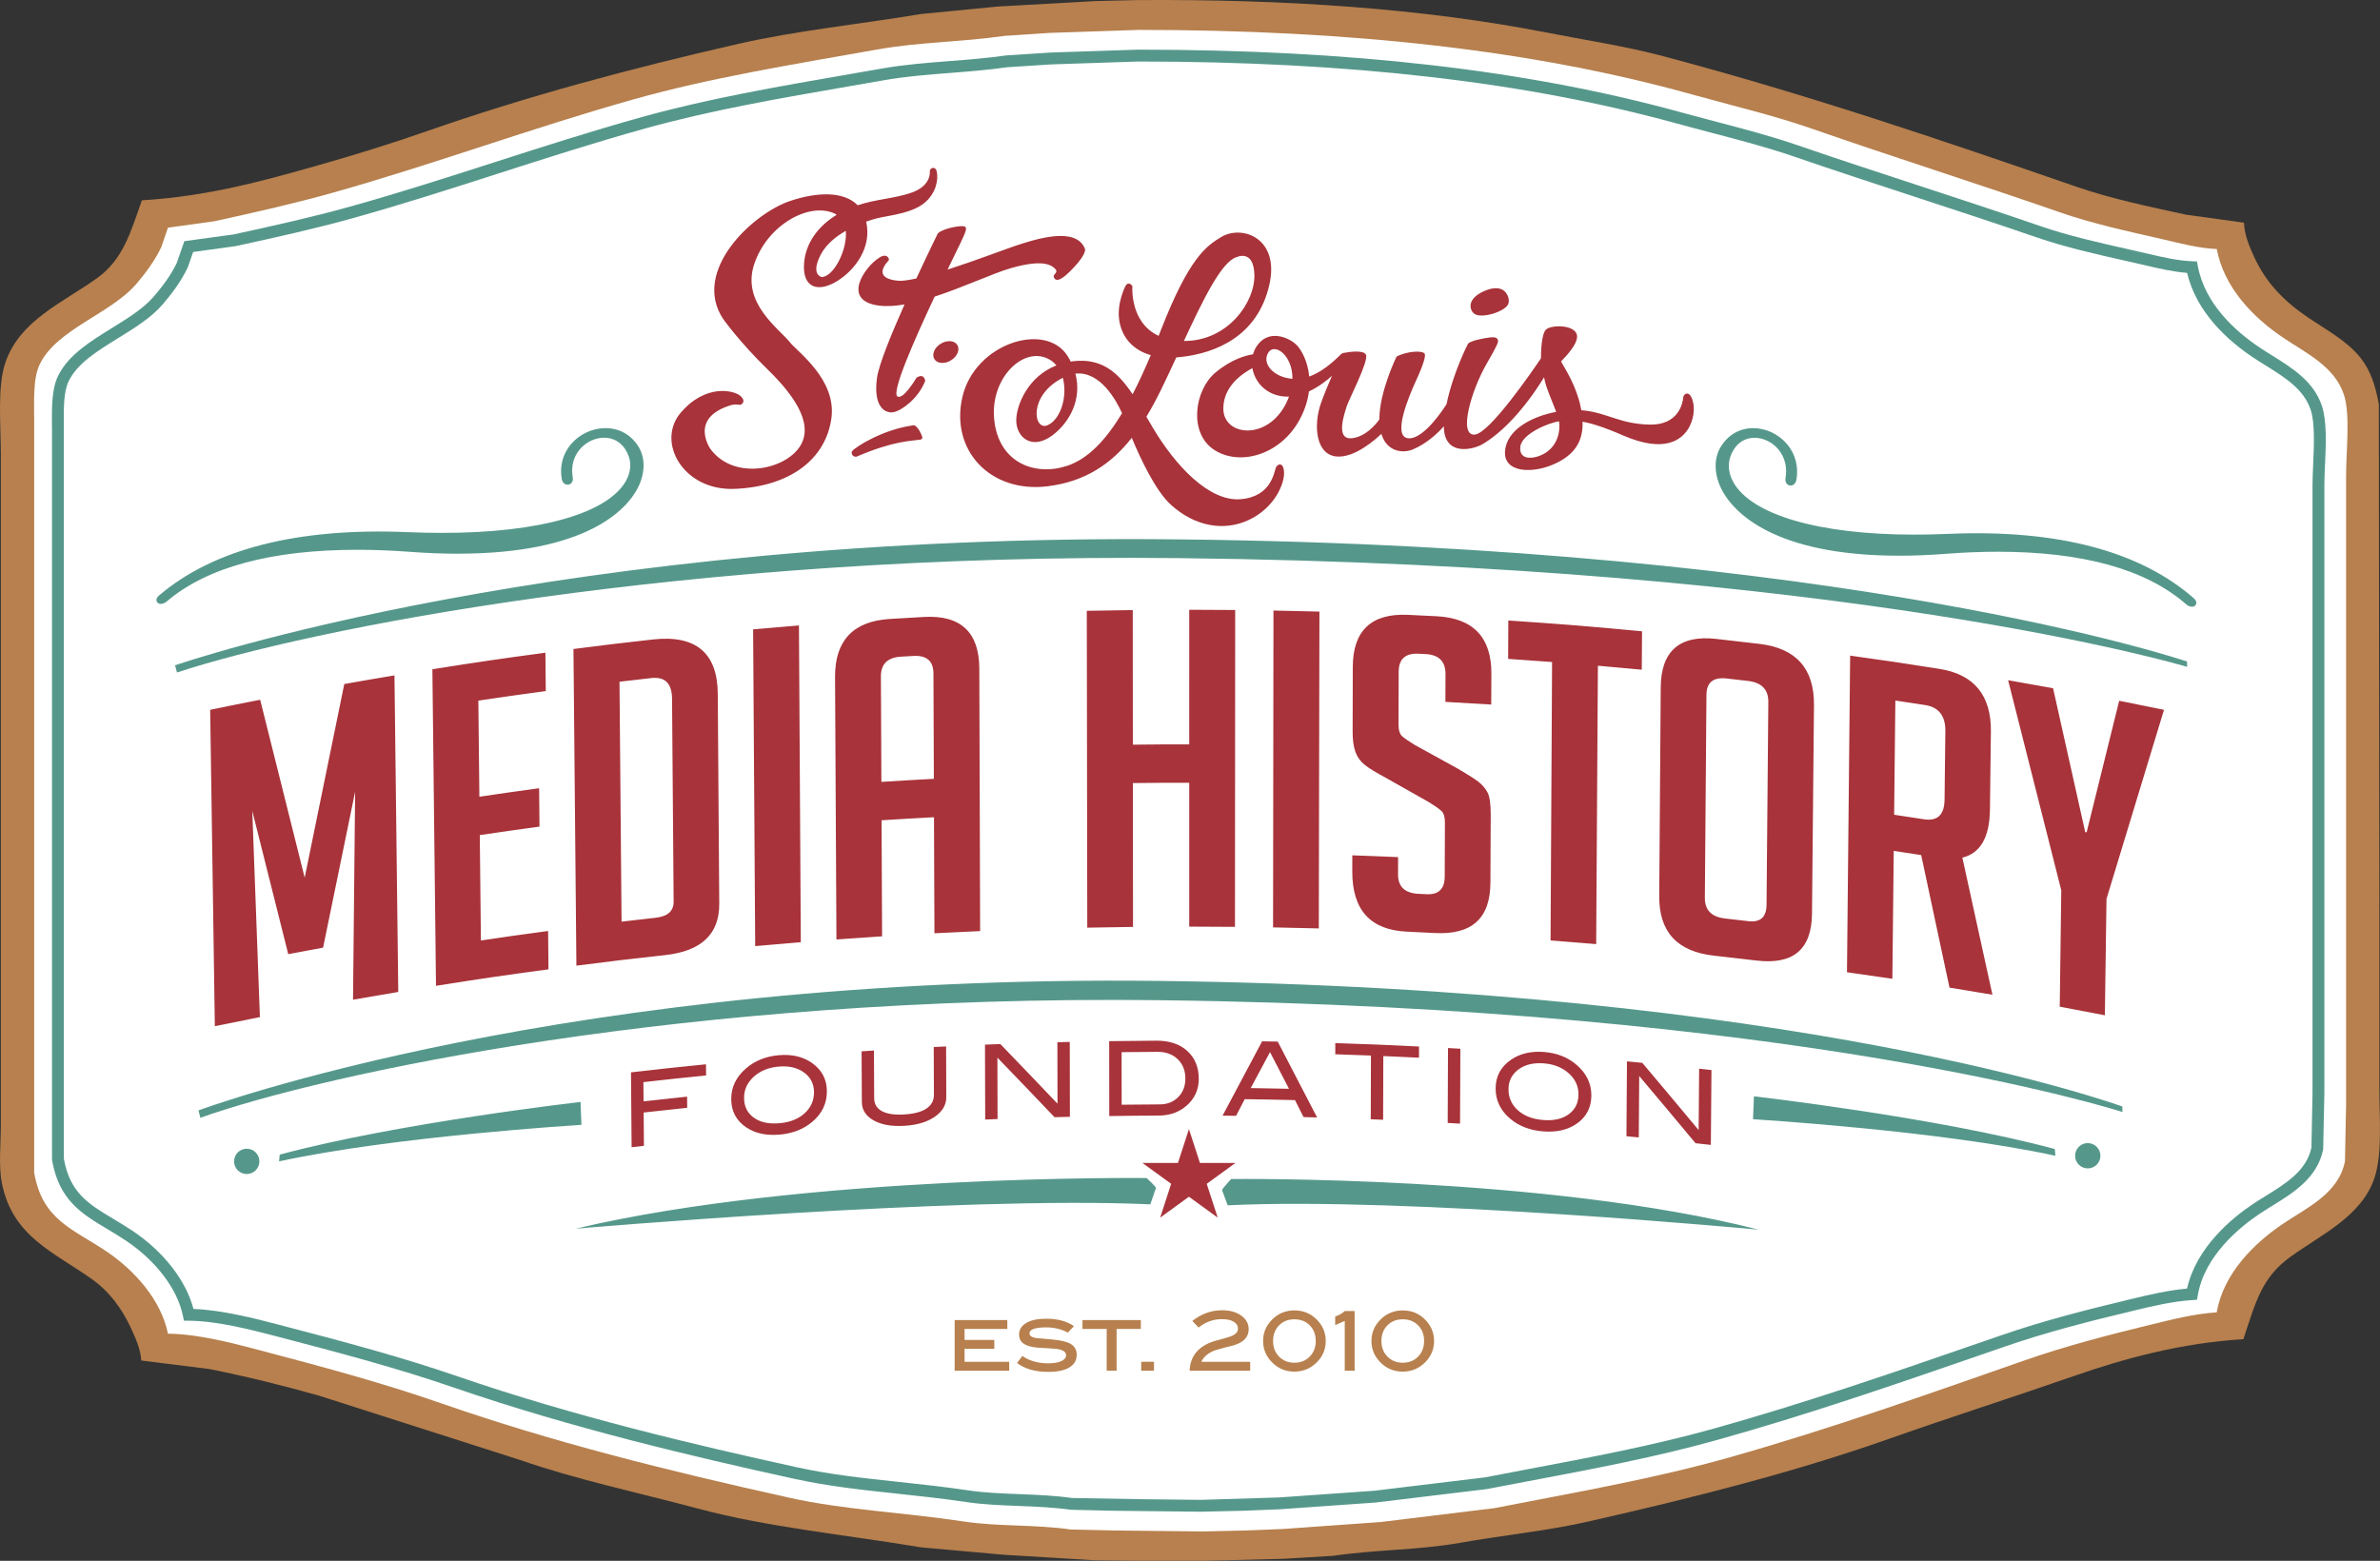
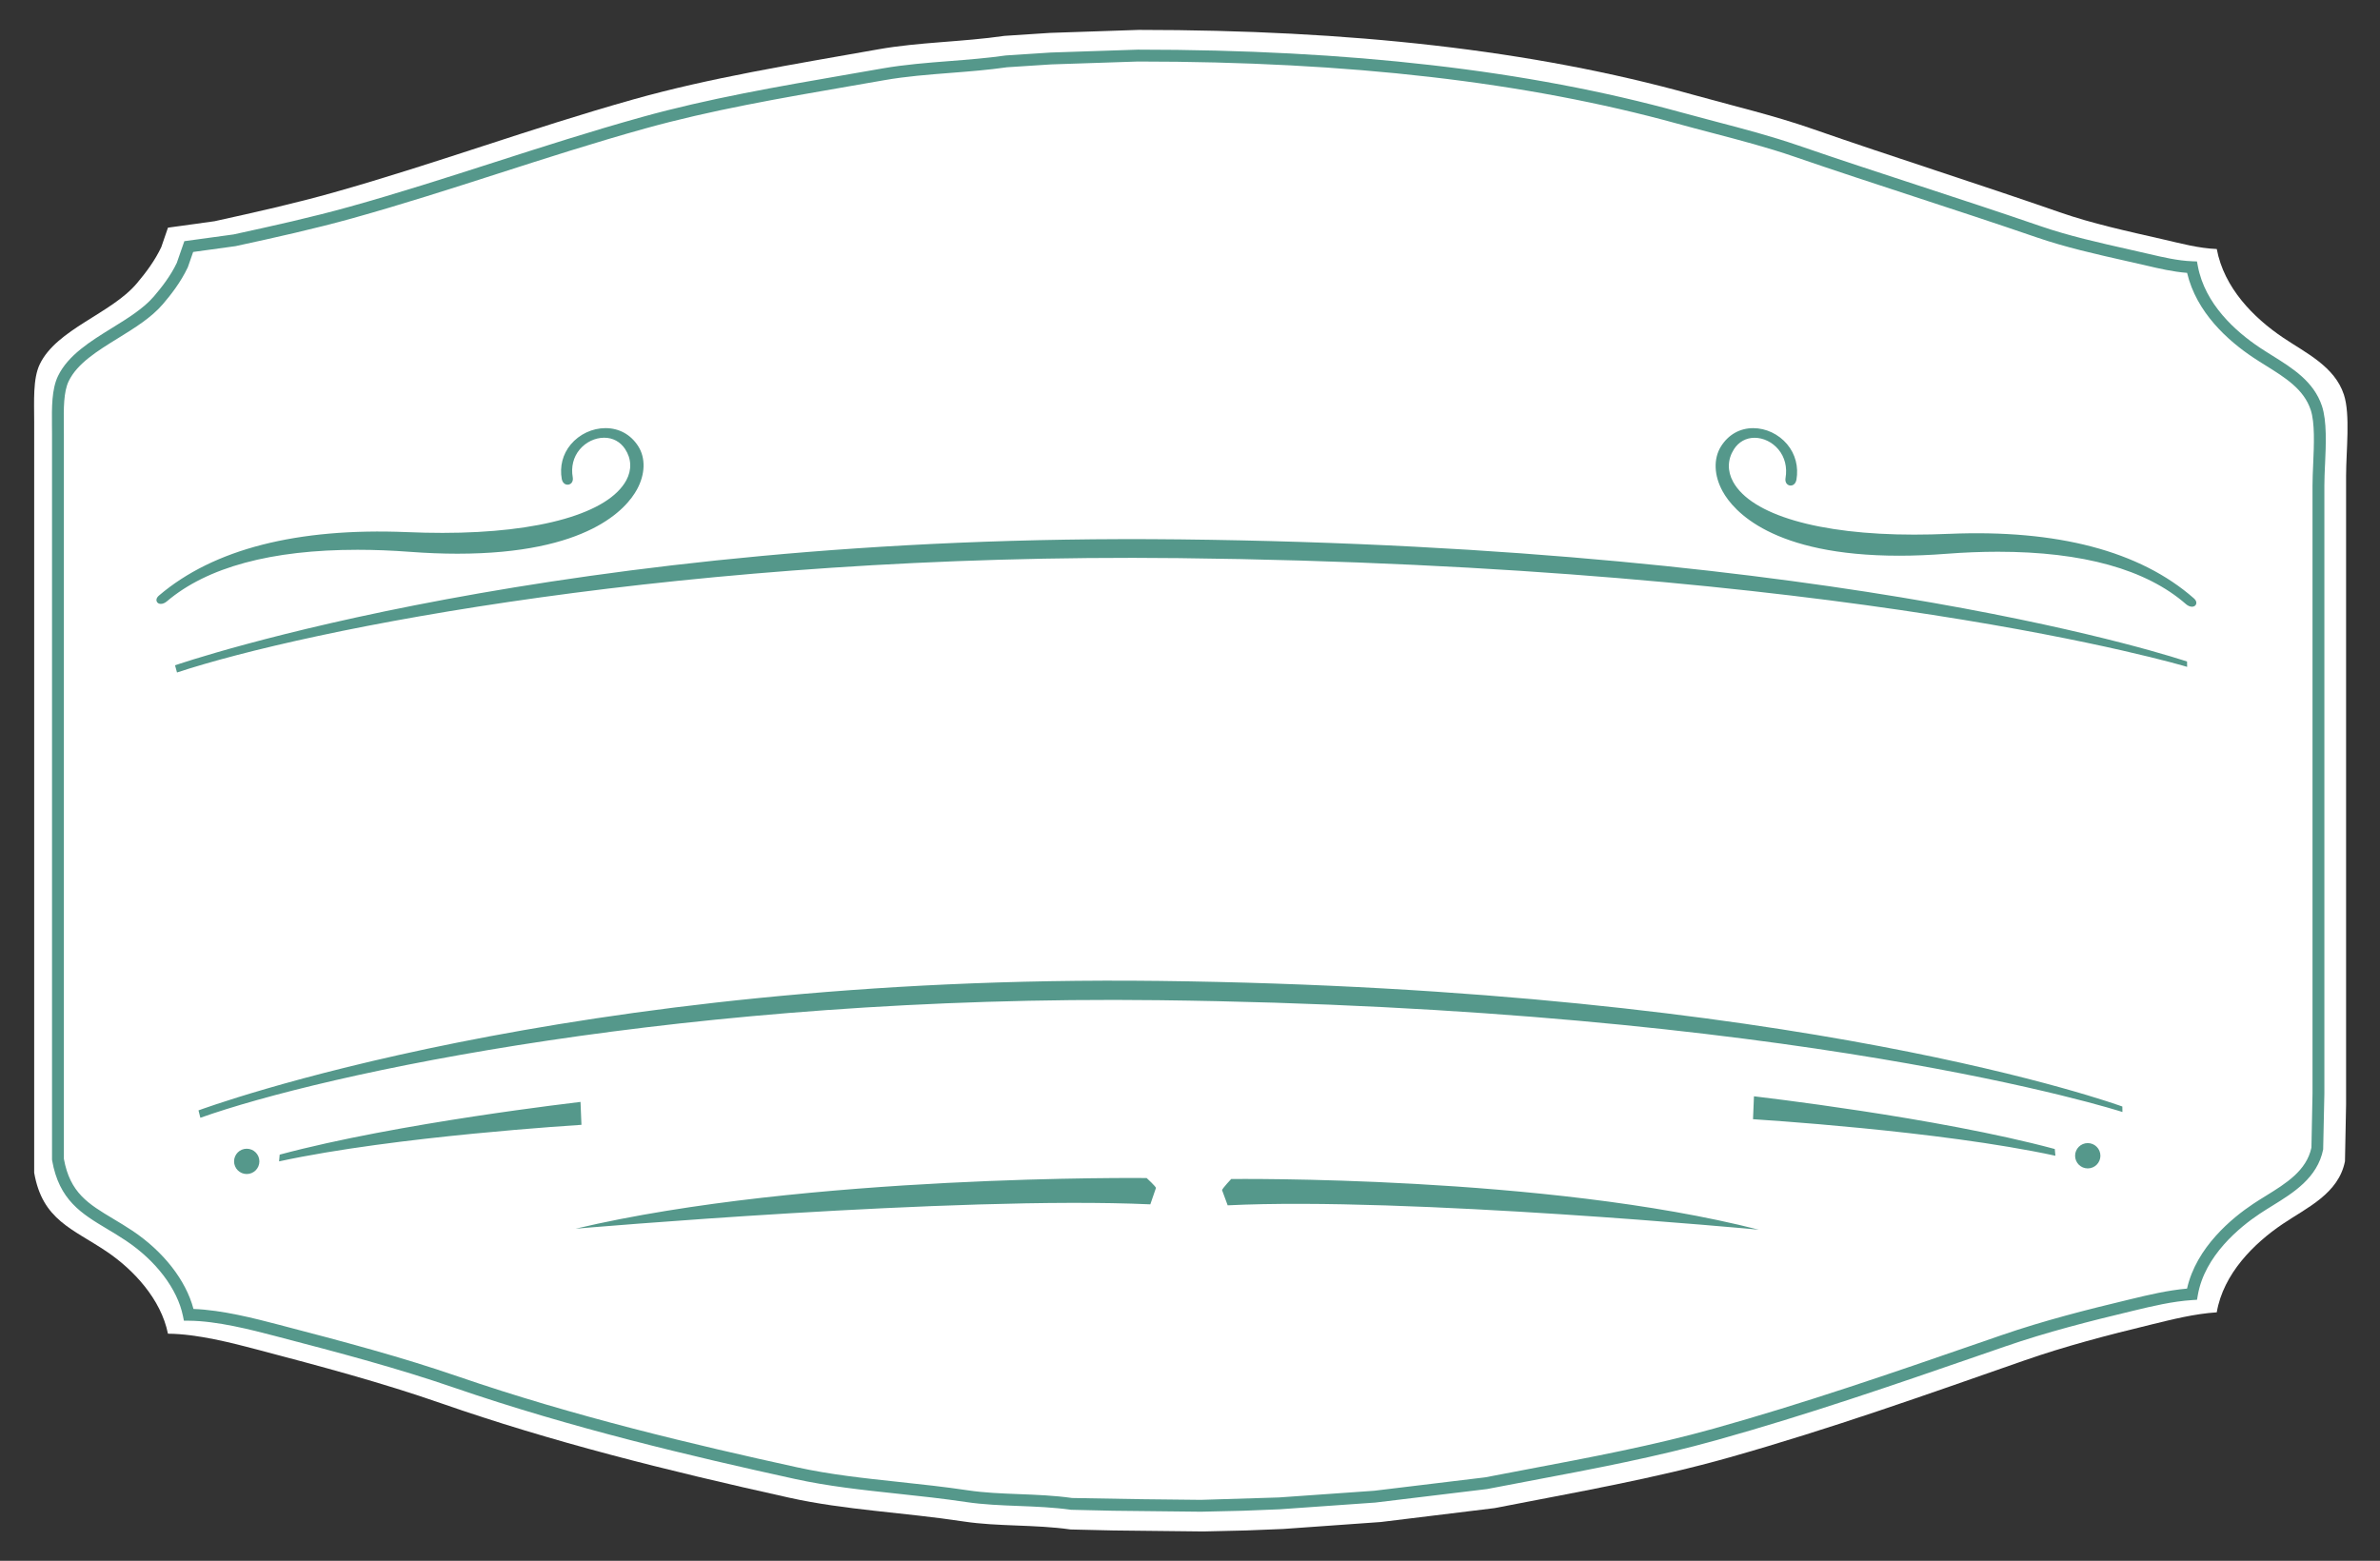
<svg xmlns="http://www.w3.org/2000/svg" id="Layer_2" viewBox="0 0 240 157.418">
  <rect x="0" y="0" width="240" height="157.418" fill="#333333" stroke="none" />
  <defs>
    <style>.cls-1{fill:#fff;}.cls-1,.cls-2{fill-rule:evenodd;}.cls-3{fill:#a8333a;}.cls-2,.cls-4{fill:#b7804e;}.cls-5{fill:#55988b;}</style>
  </defs>
  <g id="assets">
    <g id="slmhf-logo">
-       <path id="mark-5" class="cls-2" d="M239.435,118.83c-1.318,3.86-5.323,5.664-8.452,7.918-2.95,2.125-3.54,4.647-4.758,8.319-6.3.382-12.055,1.962-17.072,3.708-6.271,2.183-12.438,4.144-18.584,6.314-9.599,3.391-19.653,5.93-30.394,8.369-4.199.954-8.601,1.376-12.986,2.155-4.124.733-8.473.675-12.762,1.303-1.66.1-3.321.2-4.982.301-2.631.067-5.262.134-7.892.2h-6.941c-1.399-.017-2.799-.033-4.198-.05-3.041-.184-6.083-.368-9.124-.551-2.798-.251-5.598-.501-8.396-.752-7.797-1.299-15.411-2.016-22.502-3.909-6.104-1.629-12.223-2.916-17.968-4.911-6.735-2.155-13.472-4.31-20.207-6.465-3.6-1.018-7.258-1.935-11.139-2.706-2.276-.284-4.553-.568-6.829-.852-.087-1.222-.621-2.355-1.063-3.308-.901-1.942-2.157-3.644-3.862-4.861-3.897-2.781-8.027-4.299-9.124-9.672-.365-1.79-.112-4.056-.112-6.014V45.913c-0-3.08-.385-6.841.448-9.321,1.444-4.299,5.837-6.077,9.292-8.57,2.574-1.857,3.347-4.598,4.478-7.818,6.694-.407,12.268-1.973,17.688-3.508,3.78-1.071,7.439-2.205,11.027-3.458,10.017-3.498,20.404-6.299,31.458-8.82,5.898-1.345,12.091-1.954,18.416-3.007,2.575-.251,5.15-.501,7.724-.752,3.283-.184,6.568-.368,9.851-.551,1.381-.033,2.762-.067,4.142-.1,15.083-.11,28.898.852,41.253,3.257,4.086.796,8.011,1.381,11.867,2.405,14.741,3.918,27.987,8.442,41.701,13.18,3.474,1.2,7.209,1.973,11.027,2.806,1.94.267,3.881.535,5.821.802.052,1.263.567,2.441,1.007,3.408,1.243,2.728,3.11,4.575,5.541,6.214,1.837,1.238,3.87,2.327,5.206,4.009,1.004,1.264,1.503,2.783,1.847,4.661.019,17.388.037,34.781.056,52.169v16.838c0,3.055.319,6.66-.504,9.071Z" />
      <path id="mark-4" class="cls-1" d="M236.58,47.918v63.495c-.037,1.904-.075,3.809-.112,5.713-.65,3.263-3.804,4.653-6.269,6.314-2.917,1.966-5.994,5.023-6.661,8.92-2.264.147-4.488.716-6.493,1.203-4.585,1.112-8.813,2.22-12.93,3.658-9.812,3.427-19.451,6.866-29.722,9.772-7.564,2.14-15.335,3.483-23.677,5.112-3.825.468-7.65.936-11.475,1.403-3.283.234-6.568.468-9.851.702-1.25.05-2.5.1-3.75.15-1.437.033-2.873.067-4.31.1-3.022-.033-6.046-.067-9.068-.1-1.436-.033-2.873-.067-4.31-.1-3.57-.513-7.337-.284-10.747-.802-6.122-.929-11.986-1.152-17.632-2.405-12.499-2.774-23.945-5.637-35.096-9.522-5.973-2.081-12.013-3.694-18.528-5.412-2.532-.668-6.058-1.585-9.012-1.604-.704-3.495-3.481-6.46-6.157-8.269-3.451-2.332-6.499-3.165-7.333-7.968V42.556c-0-2.088-.141-4.351.56-5.813,1.706-3.56,7.205-5.095,9.796-8.169.93-1.103,1.829-2.308,2.463-3.658.224-.651.448-1.303.672-1.954,1.567-.217,3.135-.434,4.702-.651,4.147-.912,8.153-1.812,12.035-2.907,10.168-2.869,19.838-6.461,30.17-9.371,7.812-2.201,16.042-3.519,24.741-5.062,4.116-.73,8.424-.732,12.706-1.353,1.53-.1,3.06-.2,4.59-.301,2.985-.1,5.971-.2,8.956-.301,21.234.003,39.645,2.008,55.806,6.515,4.138,1.154,8.167,2.091,12.09,3.458,8.339,2.905,16.571,5.494,24.965,8.419,3.311,1.154,6.816,1.906,10.523,2.756,1.623.372,3.482.881,5.318.952.726,3.913,3.71,6.93,6.661,8.92,2.357,1.59,5.218,2.917,6.157,5.763.666,2.017.224,5.699.224,8.119Z" />
-       <path id="mark-3" class="cls-4" d="M97.266,137.351h4.504v.897h-5.501v-5.111h5.31v.898h-4.313v1.105h3v.898h-3v1.313ZM107.985,135.556c-.354-.216-.95-.366-1.787-.449-.582-.055-1.163-.108-1.745-.158-.427-.072-.64-.227-.64-.465,0-.404.568-.607,1.703-.607.781,0,1.504.175,2.169.524l.615-.648c-.715-.499-1.648-.748-2.8-.748-.864,0-1.536.143-2.015.428-.479.285-.719.672-.719,1.159,0,.404.15.712.449.922s.764.346,1.396.407c.16.017.595.042,1.304.075.454.022.789.064,1.005.125.388.111.582.302.582.574,0,.244-.158.439-.474.586-.316.147-.762.221-1.338.221-1.025,0-1.889-.247-2.593-.74l-.54.706c.786.598,1.837.897,3.15.897.931,0,1.641-.15,2.131-.449s.736-.723.736-1.271c0-.487-.197-.85-.59-1.088ZM109.157,134.035h2.443v4.213h.997v-4.213h2.443v-.898h-5.883v.898ZM115.081,138.248h1.288v-.906h-1.288v.906ZM122.594,136.167c.764-.217,1.343-.369,1.737-.458,1.058-.3,1.587-.847,1.587-1.642,0-.556-.249-1.014-.747-1.376-.499-.361-1.144-.542-1.936-.542-1.08,0-2.08.359-3,1.077l.631.668c.703-.565,1.487-.848,2.351-.848.51,0,.907.087,1.193.262s.428.404.428.687c0,.272-.144.488-.432.649-.188.106-.474.211-.856.316-.692.189-1.055.289-1.088.299-1.601.499-2.435,1.495-2.501,2.988h6.108v-.897h-4.927c.249-.539.734-.934,1.454-1.184ZM132.748,133.055c.626.616.939,1.345.939,2.188,0,.854-.31,1.584-.931,2.188s-1.363.907-2.227.907c-.87,0-1.609-.299-2.219-.898-.626-.616-.939-1.348-.939-2.197,0-.843.316-1.573.947-2.188.609-.593,1.346-.89,2.21-.89.876,0,1.615.297,2.219.89ZM132.681,135.252c0-.644-.201-1.17-.603-1.578s-.918-.612-1.55-.612-1.148.204-1.55.612-.603.934-.603,1.578c0,.638.202,1.163.607,1.574.404.411.92.616,1.545.616s1.141-.205,1.545-.616c.405-.411.607-.935.607-1.574ZM134.642,132.78v.864l.964-.415v5.019h.997v-6.016h-.997c-.28.249-.602.432-.964.549ZM144.613,135.244c0,.854-.31,1.584-.931,2.188s-1.363.907-2.227.907c-.87,0-1.609-.299-2.219-.898-.626-.616-.939-1.348-.939-2.197,0-.843.316-1.573.947-2.188.609-.593,1.346-.89,2.21-.89.876,0,1.615.297,2.219.89.626.616.939,1.345.939,2.188ZM143.608,135.252c0-.644-.201-1.17-.603-1.578s-.918-.612-1.55-.612-1.148.204-1.55.612-.603.934-.603,1.578c0,.638.202,1.163.607,1.574.404.411.92.616,1.545.616s1.141-.205,1.545-.616c.405-.411.607-.935.607-1.574Z" />
      <path id="mark-2" class="cls-5" d="M116.566,119.817l-.567,1.651c-19.432-.884-57.957,2.457-57.957,2.457,23.224-5.503,57.586-5.11,57.586-5.11,0,0,.939.86.939,1.002ZM176.87,110.569l-.095,2.311c.181.021,18.721,1.135,30.492,3.687l-.062-.68c-11.936-3.211-30.133-5.284-30.336-5.318ZM41.338,55.657c1.662.125,3.275.189,4.795.189,13.145-.001,17.037-4.532,18.1-6.48.843-1.544.886-3.18.116-4.377-.753-1.167-1.922-1.809-3.291-1.809-1.331,0-2.64.616-3.503,1.648-.813.972-1.135,2.214-.903,3.507.136.629.728.672.979.373.119-.142.164-.342.125-.565-.187-1.049.061-2.046.698-2.807.623-.745,1.547-1.189,2.47-1.189.876,0,1.626.405,2.111,1.14.645.979.689,2.097.124,3.148-1.792,3.326-8.721,5.311-18.536,5.311-1.155,0-2.369-.026-3.607-.079-11.033-.449-19.475,1.705-24.976,6.39-.29.248-.291.459-.242.593.059.16.218.258.415.258.198,0,.421-.093.612-.256,4.065-3.451,10.536-5.201,19.233-5.201,1.689,0,3.465.069,5.281.206ZM58.539,111.137c-.202.034-18.399,2.107-30.336,5.318l-.061.68c11.771-2.553,30.311-3.667,30.492-3.687l-.095-2.311ZM24.88,115.858c-.705,0-1.276.571-1.276,1.276,0,.705.571,1.276,1.276,1.276.705,0,1.276-.571,1.276-1.276,0-.705-.571-1.276-1.276-1.276ZM124.154,118.913s-.851.904-.922,1.117l.567,1.537c18.029-.884,53.555,2.457,53.555,2.457-21.547-5.503-53.201-5.11-53.201-5.11ZM234.454,46.877c-.033.75-.064,1.467-.064,2.095v61.323l-.122,5.636c-.579,2.87-2.997,4.365-5.131,5.684-.427.264-.849.525-1.254.794-2.039,1.358-5.564,4.232-6.255,8.219l-.08.465-.471.03c-2.023.13-4.067.622-5.871,1.056l-.377.091c-4.068.975-8.408,2.075-12.587,3.517l-2.532.875c-8.548,2.954-17.389,6.01-26.563,8.574-6.132,1.714-12.377,2.896-18.989,4.146-1.388.263-2.79.528-4.21.802l-11.26,1.362-9.662.68-3.685.146-4.234.097h-.01l-8.866-.097-4.221-.097c-1.774-.248-3.559-.318-5.286-.385-1.763-.068-3.586-.14-5.297-.396-2.332-.35-4.651-.598-6.894-.838-3.597-.385-6.994-.749-10.385-1.492-10.364-2.273-22.553-5.144-34.382-9.215-5.607-1.929-11.261-3.44-18.071-5.214-2.312-.602-5.804-1.512-8.664-1.529l-.486-.003-.097-.476c-.555-2.724-2.711-5.568-5.767-7.608-.633-.423-1.254-.795-1.855-1.155-2.61-1.563-4.865-2.913-5.571-6.935l-.009-.104V43.793c0-.286-.003-.576-.006-.867-.017-1.805-.035-3.672.613-5.009,1.022-2.106,3.27-3.495,5.444-4.838,1.564-.966,3.181-1.965,4.217-3.179.743-.87,1.678-2.043,2.323-3.402l.05-.155.703-2.019,4.961-.679c3.984-.866,7.913-1.739,11.687-2.79,4.929-1.373,9.832-2.95,14.574-4.474,4.833-1.553,9.83-3.159,14.925-4.577,6.681-1.859,13.624-3.06,20.976-4.333l3.272-.568c2.221-.389,4.533-.57,6.768-.744,1.863-.145,3.788-.295,5.675-.566l4.534-.295,8.776-.291c21.431.002,39.332,2.067,54.744,6.313,1.178.324,2.346.631,3.506.936,2.887.757,5.612,1.473,8.351,2.415,4.064,1.399,8.175,2.745,12.15,4.047,4.003,1.312,8.143,2.667,12.259,4.084,2.866.987,5.89,1.667,9.091,2.388l1.904.434c1.343.315,2.866.672,4.323.727l.477.018.088.469c.72,3.835,3.8,6.59,6.256,8.227.399.266.813.524,1.23.784,2.065,1.288,4.201,2.62,5.027,5.091.509,1.523.406,3.868.314,5.935ZM233.004,41.321c-.689-2.063-2.552-3.225-4.525-4.455-.427-.266-.851-.53-1.259-.803-2.551-1.7-5.731-4.541-6.672-8.542-1.415-.107-2.824-.437-4.082-.731l-1.894-.432c-3.234-.728-6.289-1.416-9.217-2.424-4.108-1.414-8.243-2.768-12.242-4.078-3.98-1.304-8.096-2.651-12.168-4.053-2.696-.928-5.402-1.638-8.265-2.389-1.165-.305-2.338-.613-3.52-.939-15.307-4.217-33.104-6.268-54.406-6.27l-8.737.29-4.468.289c-1.879.271-3.824.423-5.705.57-2.309.18-4.49.351-6.654.73l-3.275.569c-7.322,1.267-14.237,2.464-20.859,4.306-5.072,1.411-10.058,3.014-14.88,4.564-4.753,1.528-9.669,3.107-14.619,4.487-3.805,1.06-7.753,1.937-11.801,2.815l-4.279.588-.536,1.541c-.731,1.546-1.729,2.799-2.519,3.725-1.158,1.357-2.856,2.406-4.499,3.42-2.122,1.31-4.126,2.548-4.995,4.342-.526,1.084-.509,2.808-.493,4.475.003.294.006.588.006.878v73.08c.62,3.443,2.459,4.544,4.998,6.065.613.367,1.247.747,1.905,1.186,3.141,2.097,5.413,5.018,6.166,7.895,2.905.104,6.239.973,8.485,1.558,6.836,1.781,12.513,3.298,18.16,5.241,11.771,4.051,23.919,6.912,34.248,9.177,3.326.73,6.692,1.09,10.256,1.472,2.256.242,4.588.491,6.945.844,1.645.247,3.356.314,5.166.384,1.757.068,3.573.139,5.337.39l7.134.123,5.859.064,7.861-.242,9.614-.676,11.189-1.352c1.379-.268,2.783-.533,4.171-.796,6.587-1.246,12.807-2.423,18.891-4.123,9.139-2.555,17.962-5.603,26.494-8.552l2.533-.875c4.228-1.458,8.601-2.568,12.698-3.549l.376-.091c1.718-.413,3.648-.877,5.615-1.051.939-4.184,4.557-7.138,6.679-8.551.414-.276.849-.545,1.288-.816,2.006-1.24,4.08-2.522,4.576-4.852l.109-5.462v-61.311c0-.644.032-1.379.066-2.148.086-1.964.185-4.191-.254-5.503ZM196.57,53.841c-1.222.053-2.418.08-3.558.08-9.597,0-16.418-1.993-18.246-5.332-.598-1.092-.568-2.257.085-3.278.479-.746,1.217-1.157,2.079-1.157.887,0,1.782.435,2.395,1.162.658.781.916,1.814.726,2.908-.038.226.008.429.129.572.252.296.837.257.971-.392.232-1.33-.102-2.61-.94-3.605-.852-1.013-2.128-1.617-3.413-1.617-1.353,0-2.509.654-3.253,1.841-.778,1.247-.713,2.947.176,4.55,1.08,1.947,4.975,6.475,17.803,6.475,1.501,0,3.092-.065,4.731-.192,1.792-.138,3.545-.208,5.211-.208,8.578,0,14.961,1.778,18.969,5.285.19.166.412.261.609.261.194,0,.352-.098.412-.256.05-.134.051-.346-.235-.599-5.429-4.763-13.757-6.954-24.649-6.497ZM118.901,54.401c-62.489-.691-100.874,12.576-101.25,12.701l.198.725c12.952-4.285,51.211-12.083,101.052-11.535,67.398.747,101.316,10.862,101.651,10.968l-.01-.538c-.336-.106-34.029-11.572-101.641-12.321ZM210.53,115.291c-.705,0-1.276.571-1.276,1.276s.571,1.276,1.276,1.276,1.276-.571,1.276-1.276-.571-1.276-1.276-1.276ZM116.83,98.934c-59.752-.711-96.455,12.93-96.815,13.058l.189.745c12.385-4.406,48.967-12.423,96.625-11.859,64.446.768,96.878,11.168,97.198,11.276l-.01-.553c-.322-.109-32.539-11.897-97.188-12.667Z" />
-       <path id="mark-1" class="cls-3" d="M65.847,64.495c-3.21.358-4.814.55-8.019.962.099,10.646.198,21.292.296,31.938,3.572-.459,5.359-.671,8.936-1.063,3.667-.402,5.492-2.113,5.47-5.198-.05-7.059-.1-14.119-.15-21.178-.029-4.093-2.209-5.942-6.534-5.46ZM66.122,92.562c-1.378.154-2.067.233-3.444.396-.069-8.067-.139-16.133-.208-24.2,1.286-.153,1.929-.227,3.216-.371,1.376-.154,2.072.545,2.084,2.087.053,6.822.106,13.644.16,20.465.007.949-.596,1.488-1.807,1.623ZM79.65,34.52c-1.075-1.376-4.934-3.961-3.58-7.923,1.354-3.961,5.554-6.239,8.09-5.062.079.037.142.087.212.13-1.856,1.127-3.163,2.859-3.293,4.947-.154,2.486,1.473,2.906,3.378,1.714,1.816-1.135,3.486-3.429,2.886-5.973.4-.141.759-.248,1.035-.32,1.321-.344,3.9-.49,5.187-1.887,1.088-1.182,1.007-2.496.873-2.933-.134-.437-.633-.321-.676.044,0,0,.221,1.459-1.853,2.177-1.779.616-3.445.617-5.42,1.268-1.395-1.429-4.097-1.35-6.817-.431-3.818,1.289-9.939,7.057-6.762,11.879,0,0,1.626,2.319,4.521,5.135,2.895,2.816,4.793,5.79,3.046,8.002s-6.559,3.035-8.811.029c0,0-2.32-3.188,2.146-4.482,0,0,.499-.079.71-.008s.788-.301.159-.879-3.504-1.285-6.036,1.678c-2.506,2.933.23,7.91,5.467,7.681,5.553-.242,9.16-2.987,9.727-7.127.536-3.915-3.442-6.704-4.189-7.66ZM82.865,27.943s-1.168-.206-.099-2.264c.535-1.03,1.508-1.816,2.526-2.398.174,1.88-1.197,4.614-2.427,4.662ZM81.841,107.181c-.889-.611-1.989-.866-3.297-.756-1.301.11-2.4.549-3.293,1.312-1.019.871-1.523,1.916-1.515,3.126.008,1.231.522,2.18,1.534,2.853.888.591,1.996.832,3.323.72,1.313-.111,2.412-.532,3.292-1.268,1.005-.841,1.505-1.881,1.498-3.119-.007-1.21-.522-2.167-1.542-2.867ZM81.138,112.286c-.637.58-1.487.912-2.552,1.002-1.071.09-1.93-.096-2.576-.564-.646-.467-.972-1.127-.978-1.983-.006-.827.318-1.541.972-2.139.653-.598,1.502-.942,2.547-1.03.954-.081,1.755.091,2.401.512.75.49,1.128,1.179,1.133,2.061.005.848-.311,1.562-.948,2.14ZM80.754,95.029c-1.84.149-2.76.228-4.6.394-.07-10.649-.14-21.298-.209-31.947,1.848-.167,2.773-.246,4.622-.396.062,10.65.125,21.3.187,31.949ZM92.408,28.081c1.182-2.549,2.168-4.548,2.168-4.548.47-.444,1.933-.753,2.5-.723.568.03.383.434-.283,1.83-.153.321-.623,1.273-1.241,2.551,2.807-.901,5.827-2.061,6.77-2.375,1.931-.643,6.221-2.082,7.099.319,0,0,.133.473-1.1,1.803-1.359,1.465-1.767,1.372-1.941,1.192-.453-.47.472-.553.019-1.023-.453-.47-1.439-.933-4.475-.058-1.796.518-4.752,1.915-7.674,2.868-2.023,4.298-4.389,9.662-3.752,10.067.594.377,1.918-1.885,1.918-1.885.792-.521.882.319.882.319-.672,1.725-2.294,2.949-3.151,3.142-.856.193-2.122-.487-1.711-3.451.185-1.333,1.447-4.417,2.778-7.406-.926.159-1.802.218-2.578.118-3.898-.503-1.345-4.003.02-4.823,0,0,.541-.408.854-.083s-.008.402-.264.807c-.256.405-.772,1.397,1.32,1.592.413.038,1.061-.056,1.841-.232ZM116.044,35.818c-.602,1.428-1.21,2.745-1.83,3.946-1.482-2.209-3.098-3.66-5.979-3.334-.091.01-.173.03-.261.043-.095-.186-.197-.373-.314-.56-2.203-3.522-9.33-1.305-10.603,4.093-1.273,5.398,2.806,9.739,8.564,9.04,3.785-.46,6.416-2.237,8.51-4.888.879,2.113,2.39,5.338,3.94,6.749,2.4,2.185,5.382,2.743,7.951,1.489,2.569-1.254,3.509-3.655,3.462-4.746-.048-1.091-.637-.879-.816-.512-.179.367-.4,2.958-3.57,3.211-3.169.253-6.574-3.371-8.873-7.256-.214-.362-.42-.715-.623-1.063.508-.836.989-1.727,1.451-2.67.521-1.062,1.046-2.189,1.569-3.319.128-.009.254-.014.386-.028,3.688-.383,7.793-2.168,8.978-7.221,1.124-4.789-2.737-6.142-4.825-4.895-1.545.923-3.274,2.155-6.096,9.398-.076.197-.153.385-.23.579-2.951-1.377-2.643-5.02-2.643-5.02,0,0-.368-.56-.688-.029,0,0-.949,1.768-.619,3.608.279,1.561,1.312,2.86,3.159,3.385ZM105.6,42.901c-1.386.547-1.932-3.031,1.577-4.798.522,2.019-.307,4.297-1.577,4.798ZM107.666,46.964c-3.206,1.102-7.013-.21-7.419-4.745-.379-4.235,3.171-7.531,5.719-5.874.223.145.403.32.565.507-2.893,1.128-4.023,4.016-4.051,5.493-.033,1.739,1.557,3.128,3.651,1.558,1.71-1.283,3.005-3.625,2.311-6.218,2.522-.289,4.158,2.771,4.706,3.992-1.642,2.716-3.413,4.576-5.482,5.287ZM124.705,25.934s1.701-.836,1.789,1.75c.093,2.732-2.63,6.727-7.109,6.706,1.939-4.182,3.811-8.027,5.319-8.456ZM96.646,35.216c-.011.585-.587,1.19-1.287,1.35-.7.161-1.258-.184-1.247-.769.011-.585.587-1.19,1.287-1.35.7-.161,1.258.184,1.247.769ZM149.591,29.391c1.792-.825,2.306.192,2.306.192,0,0,.347.434.23.984-.17.797-2.552,1.564-3.361,1.135-.558-.296-.967-1.487.825-2.311ZM55.271,93.896c.015,1.548.022,2.322.038,3.87-4.543.611-6.812.943-11.343,1.662-.121-10.643-.243-21.285-.364-31.928,4.553-.722,6.832-1.056,11.397-1.669.015,1.548.022,2.322.038,3.87-2.722.366-4.082.558-6.8.963.042,3.878.062,5.817.104,9.695,2.408-.358,3.613-.53,6.024-.858.015,1.548.023,2.322.038,3.87-2.41.328-3.614.499-6.021.857.046,4.252.068,6.377.114,10.629,2.708-.403,4.063-.595,6.775-.959ZM71.2,108.469c-2.529.253-3.793.387-6.32.673.006.776.009,1.164.016,1.94,1.756-.199,2.634-.294,4.391-.477.003.451.005.676.009,1.126-1.757.183-2.635.278-4.39.476.011,1.343.016,2.015.027,3.358-.496.056-.745.085-1.241.142-.025-3.02-.038-4.53-.063-7.55,3.024-.35,4.536-.513,7.564-.815.003.451.005.676.008,1.126ZM39.778,68.121c.128,10.642.255,21.283.383,31.925-1.826.305-2.738.461-4.562.783.07-6.993.141-13.986.212-20.979-1.081,5.242-2.158,10.485-3.231,15.729-1.406.257-2.108.389-3.513.656-1.448-5.785-2.174-8.674-3.627-14.448.257,6.932.513,13.864.768,20.796-1.819.358-2.727.542-4.543.918-.157-10.636-.314-21.272-.471-31.909,2.015-.417,3.023-.621,5.041-1.016,1.499,5.982,2.996,11.965,4.489,17.948,1.325-6.512,2.656-13.023,3.993-19.533,2.023-.359,3.035-.534,5.061-.872ZM92.998,44.057c.045.122-.033.261-.161.28-.973.149-2.708.108-6.469,1.722,0,0-.451.067-.488-.405-.006-.079.041-.14.095-.199.413-.456,3.146-2.168,6.151-2.561.044-.006.086.001.124.023.135.079.455.339.748,1.139ZM107.876,105.086c.005,3.021.008,4.532.013,7.553-.621.014-.931.022-1.551.039-2.302-2.417-3.454-3.618-5.76-6.007.007,2.478.01,3.716.017,6.194-.499.019-.748.029-1.247.05-.009-3.021-.014-4.532-.022-7.553.62-.025.93-.038,1.549-.061,2.307,2.392,3.46,3.595,5.764,6.014-.005-2.479-.007-3.718-.012-6.197.499-.013.749-.019,1.248-.031ZM158.965,107.383c-.882-.753-1.977-1.184-3.285-1.283-1.302-.099-2.406.164-3.308.783-1.029.706-1.546,1.67-1.552,2.88-.006,1.231.497,2.261,1.501,3.096.881.733,1.987,1.151,3.314,1.252,1.313.1,2.416-.145,3.304-.739,1.013-.679,1.525-1.639,1.533-2.876.008-1.21-.496-2.249-1.507-3.112ZM158.203,112.372c-.643.477-1.497.673-2.562.592-1.072-.081-1.928-.405-2.569-.976-.641-.57-.959-1.282-.955-2.138.004-.827.337-1.488.997-1.981.66-.492,1.513-.701,2.559-.621.955.073,1.753.372,2.394.897.744.61,1.113,1.358,1.108,2.241-.005.848-.329,1.51-.972,1.986ZM165.558,67.543c-1.77-.168-2.654-.248-4.425-.399-.058,9.359-.116,18.718-.174,28.077-1.84-.158-2.76-.232-4.601-.372.052-9.36.103-18.719.154-28.079-1.772-.135-2.658-.198-4.431-.316.007-1.549.011-2.323.019-3.872,5.398.361,8.096.579,13.484,1.09-.011,1.548-.016,2.323-.027,3.871ZM146.017,105.704c.499.028.748.042,1.247.071-.013,3.021-.019,4.532-.032,7.553-.498-.029-.748-.043-1.246-.071.012-3.021.019-4.532.031-7.553ZM171.341,107.786c.497.054.746.082,1.243.137-.024,3.02-.037,4.53-.061,7.55-.618-.069-.927-.103-1.545-.17-2.268-2.724-3.404-4.08-5.679-6.777-.017,2.477-.026,3.715-.044,6.192-.497-.048-.746-.071-1.243-.118.021-3.02.031-4.531.052-7.551.618.058.927.087,1.545.147,2.276,2.7,3.413,4.057,5.683,6.784.02-2.478.03-3.717.049-6.195ZM150.39,67.946c-.006,1.246-.009,1.869-.014,3.115-1.848-.117-2.773-.171-4.622-.271.004-1.121.007-1.682.011-2.804.005-1.275-.667-1.952-2.017-2.018-.289-.014-.434-.021-.723-.035-1.318-.063-1.978.548-1.982,1.823-.007,2.119-.01,3.178-.017,5.296-.002.594.126 1.0.381,1.218.255.218.673.506,1.249.859,1.75.955,2.624,1.437,4.371,2.408.96.559,1.64.993,2.039,1.299.399.306.711.667.933,1.081.222.414.331,1.186.326,2.313-.012,2.724-.019,4.085-.031,6.809-.016,3.59-1.879,5.256-5.591,5.064-1.132-.059-1.699-.086-2.832-.138-3.681-.169-5.517-2.18-5.507-6.096.002-.641.002-.962.004-1.603,1.846.064,2.769.1,4.615.181-.002.694-.003,1.041-.006,1.736-.004,1.246.682,1.898,2.059,1.965.327.016.49.024.817.04,1.216.061,1.827-.528,1.832-1.775.008-2.172.012-3.258.021-5.429.002-.593-.125-1.001-.38-1.222-.255-.221-.671-.51-1.247-.865-1.747-.996-2.621-1.49-4.37-2.47-.962-.514-1.658-.941-2.091-1.284-.432-.342-.745-.776-.935-1.302-.191-.526-.286-1.204-.284-2.035.007-2.617.01-3.925.016-6.542.009-3.65,1.863-5.422,5.562-5.252,1.158.053,1.736.081,2.894.141,3.697.192,5.536,2.144,5.52,5.793ZM218.217,71.594c-1.94,6.354-3.873,12.711-5.798,19.07-.065,4.694-.098,7.041-.163,11.734-1.819-.355-2.729-.528-4.551-.865.062-4.694.093-7.041.155-11.736-1.778-7.065-3.566-14.129-5.361-21.19,1.814.314,2.721.475,4.533.806,1.3,5.799,1.948,8.701,3.242,14.508.057.011.085.016.143.027,1.311-5.312,1.967-7.966,3.283-13.269,1.808.357,2.712.539,4.518.913ZM177.456,64.945c-1.767-.212-2.65-.313-4.419-.509-3.684-.407-5.542,1.246-5.568,4.894-.05,7.015-.101,14.03-.151,21.045-.026,3.619,1.813,5.6,5.511,6.009,1.722.19,2.582.289,4.302.495,3.695.442,5.557-1.113,5.592-4.731.066-7.013.133-14.026.199-21.039.035-3.648-1.786-5.724-5.467-6.164ZM178.138,91.257c-.011,1.246-.622,1.794-1.833,1.651-.937-.11-1.406-.164-2.344-.27-1.372-.155-2.053-.851-2.043-2.097.053-6.822.107-13.643.161-20.465.01-1.246.687-1.797,2.032-1.646.864.097,1.296.147,2.16.248,1.376.161,2.058.869,2.047,2.115-.06,6.821-.12,13.642-.18,20.463ZM200.666,81.66c.038-3.148.057-4.722.096-7.869.045-3.646-1.684-5.776-5.191-6.33-3.597-.569-5.397-.836-9.001-1.337-.107,10.645-.214,21.29-.32,31.935,1.832.255,2.747.386,4.577.658.055-5.159.083-7.738.138-12.897,1.107.165,1.661.249,2.768.42,1.145,5.344,1.716,8.018,2.856,13.37,1.732.279,2.598.422,4.328.717-1.209-5.535-1.815-8.3-3.03-13.827,1.82-.445,2.746-2.052,2.78-4.839ZM196.09,80.641c-.018,1.542-.711,2.202-2.078,1.99-1.203-.187-1.804-.278-3.008-.457.049-4.608.074-6.911.124-11.519,1.206.179,1.808.271,3.013.458,1.37.212,2.046,1.095,2.028,2.636-.032,2.757-.047,4.136-.079,6.893ZM114.253,93.488c-1.845.021-2.767.036-4.612.074-.016-10.652-.032-21.304-.048-31.956,1.853-.039,2.78-.053,4.634-.074.004,5.43.007,8.145.011,13.575,2.274-.026,3.41-.032,5.684-.031,0-5.43 0-8.145.001-13.575,1.854.001,2.78.006,4.634.024-.007,10.652-.015,21.305-.022,31.957-1.845-.018-2.767-.023-4.612-.024v-14.51c-2.273-.001-3.408.005-5.681.031.005,5.804.007,8.706.012,14.51ZM95.406,105.539c.007,2.045.011,3.067.018,5.112.003.786-.383,1.44-1.135,1.967-.773.541-1.807.856-3.101.931-1.294.075-2.34-.112-3.128-.569-.762-.442-1.147-1.055-1.151-1.834-.01-2.044-.015-3.067-.025-5.111.499-.033.748-.05,1.247-.082.009,1.924.014,2.885.022,4.809.003.591.263,1.026.779,1.307.517.281,1.267.391,2.25.334.983-.057,1.728-.254,2.235-.594.508-.34.761-.805.759-1.396-.007-1.924-.011-2.886-.018-4.809.499-.026.748-.038,1.247-.063ZM119.666,111.507c.811-.715,1.217-1.61,1.217-2.689 0-1.175-.383-2.115-1.149-2.814-.767-.7-1.806-1.049-3.117-1.042-1.907.01-2.86.02-4.766.048.003,3.021.005,4.532.008,7.554,2-.03,3-.04,5-.05,1.116-.005,2.051-.341,2.807-1.007ZM113.102,106.119c1.448-.018,2.172-.024,3.621-.032.839-.004,1.517.242,2.034.738.517.495.775,1.149.775,1.959,0,.761-.241,1.384-.722,1.869-.482.486-1.097.729-1.845.733-1.543.007-2.314.013-3.857.033-.002-2.12-.003-3.18-.005-5.3ZM134.651,105.204c3.379.109,5.068.178,8.444.346-.002.451-.002.676-.004,1.127-1.438-.071-2.158-.105-3.597-.165-.008,2.571-.012,3.856-.02,6.426-.498-.021-.748-.031-1.246-.051.007-2.571.011-3.856.019-6.426-1.439-.057-2.159-.083-3.598-.129.001-.451.001-.676.002-1.127ZM93.191,62.225c-1.389.076-2.083.116-3.471.202-3.696.229-5.532,2.199-5.513,5.848.047,8.826.094,17.651.14,26.477,1.841-.135,2.762-.198,4.604-.316-.022-4.682-.033-7.022-.054-11.704,2.114-.135,3.172-.196,5.287-.308.018,4.682.027,7.023.045,11.704,1.843-.097,2.765-.141,4.608-.221-.028-8.827-.055-17.653-.083-26.48-.012-3.65-1.867-5.405-5.564-5.203ZM88.88,78.861c-.02-4.254-.029-6.382-.049-10.636-.006-1.246.666-1.914,2.015-1.994.501-.03.751-.044,1.253-.073,1.349-.077,2.026.512,2.031,1.758.016,4.255.024,6.382.04,10.636-2.117.112-3.174.173-5.29.308ZM124.587,117.29l-2.901,2.108,1.108,3.41-2.901-2.108-2.901,2.108,1.108-3.41-2.901-2.108h3.586l1.108-3.41,1.108,3.41h3.586ZM139.296,43.758c.565,1.843,2.186,1.978,3.172,1.572,1.368-.563,2.566-1.677,3.129-2.34.017,3.096,2.954,2.354,3.879,1.82,1.923-1.109,4.219-3.482,6.224-6.751.075.34.157.674.245.94.181.544.641,1.66.983,2.541-2.329.437-4.617,1.633-5.076,3.461-.653,2.601,2.36,2.854,4.689,1.882,2.358-.984,3.108-2.484,3.045-4.349.882.154,2.12.527,4.081,1.381,4.334,1.886,5.857.261,6.366-.366.509-.627.995-1.911.663-3.113-.321-1.159-.929-.692-.952-.391-.047.622-.48,2.855-3.428,2.78-2.947-.075-4.191-1.153-6.546-1.422-.101-.012-.207-.016-.312-.024-.022-.124-.044-.247-.071-.374-.457-2.15-1.596-3.854-1.802-4.253-.046-.09-.105-.193-.168-.298.004-.004.008-.008.013-.013.753-.77,1.494-1.676,1.591-2.336.204-1.391-2.531-1.395-3.11-.877-.474.424-.521,2.263-.523,2.916-.941,1.394-5.194,7.575-6.677,7.689-1.672.129-.378-4.416,1.238-7.211,0,0,1.064-1.803,1.106-2.132.025-.196.01-.548-.737-.466-.748.082-2.067.353-2.286.648,0,0-1.505,2.897-2.162,6.088-.217.348-2.268,3.564-3.845,3.444-1.667-.127.008-4.165.786-5.854.778-1.69.941-2.422.867-2.64-.135-.4-1.771-.308-2.847.252,0,0-1.745,3.545-1.736,6.343-.406.562-1.406,1.738-2.754,1.892-1.78.203-.696-2.659-.543-3.209.153-.55,2.254-4.593,1.946-5.21-.257-.517-1.744-.278-2.224-.186-.033.001-.066.007-.103.02-.029.006-.05.011-.05.011,0,0-.006.013-.011.022-.033.017-.062.023-.097.052-.228.194-1.571,1.68-3.237,2.278-.145-1.558-.803-2.691-1.242-3.15-.777-.811-2.929-1.722-4.101.165-.146.235-.255.485-.328.744-.706.107-2.16.485-3.784,1.84-2.134,1.781-2.733,6.12-.114,7.806s6.774.468,8.669-3.184c.502-.967.764-1.88.87-2.718,1.013-.469,1.851-1.145,2.329-1.581-.406.925-.845,1.98-1.148,2.865-.715,2.091-.523,5.084,1.605,5.279,1.826.167,3.949-1.738,4.515-2.282ZM157.218,42.5c.14.966-.125,2.351-1.327,3.149-.951.631-2.753.945-2.582-.591.148-1.326,2.956-2.457,3.909-2.557ZM129.707,40.65c-1.898,3.846-6.365,3.352-6.346.542.015-2.257,1.911-3.508,2.929-4.064.24,1.406,1.38,2.702,3.188,2.861.169.015.338.018.505.011-.079.212-.168.428-.277.649ZM127.875,35.598c.628-1.086,2.482.21,2.455,2.608-1.879-.14-3.095-1.504-2.455-2.608ZM128.418,61.579c1.853.033,2.78.054,4.634.105-.021,10.652-.042,21.304-.063,31.956-1.845-.051-2.767-.072-4.612-.105.014-10.652.027-21.304.041-31.956ZM127.274,105.023c-1.598,2.995-2.396,4.495-3.99,7.503.546.005.818.007,1.364.014.348-.672.522-1.008.87-1.679,2.028.027,3.042.046,5.07.094.346.684.519,1.027.864,1.712.546.014.819.021,1.364.037-1.586-3.067-2.379-4.597-3.969-7.65-.628-.013-.943-.018-1.571-.029ZM126.123,109.742c.778-1.453,1.168-2.178,1.946-3.628.765,1.478,1.148,2.218,1.912,3.699-1.543-.035-2.315-.049-3.859-.071Z" />
    </g>
  </g>
</svg>